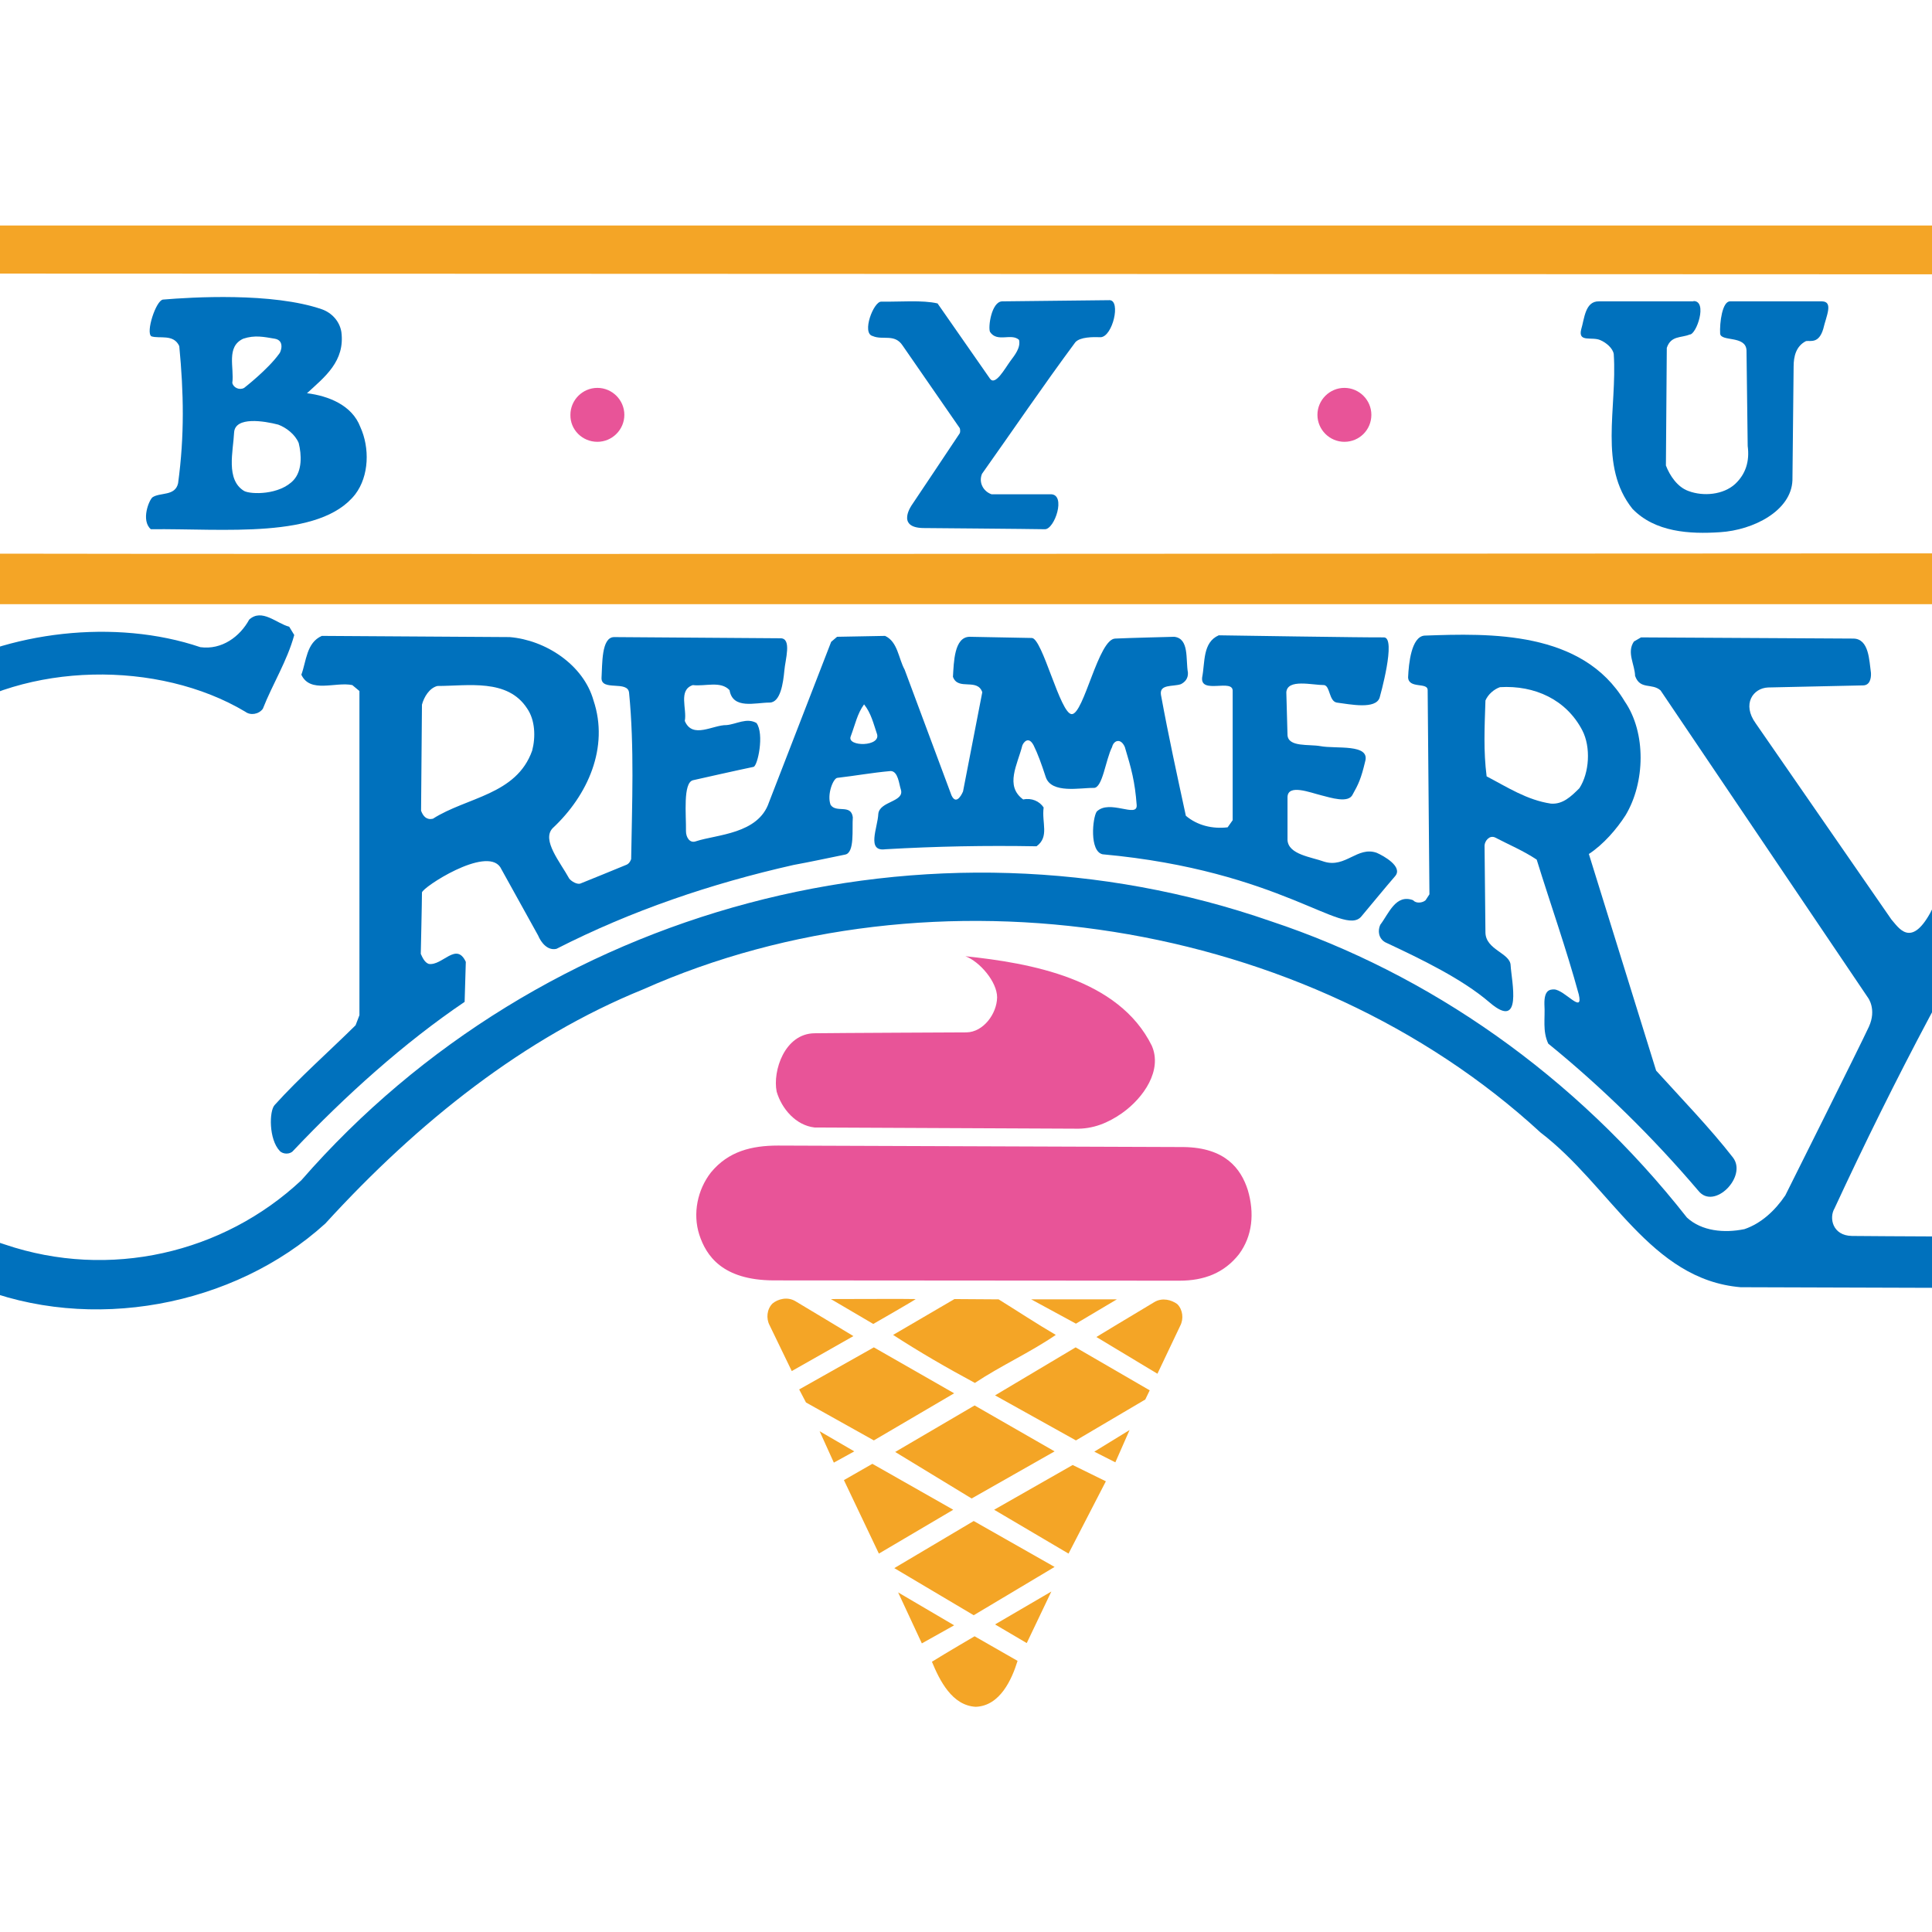
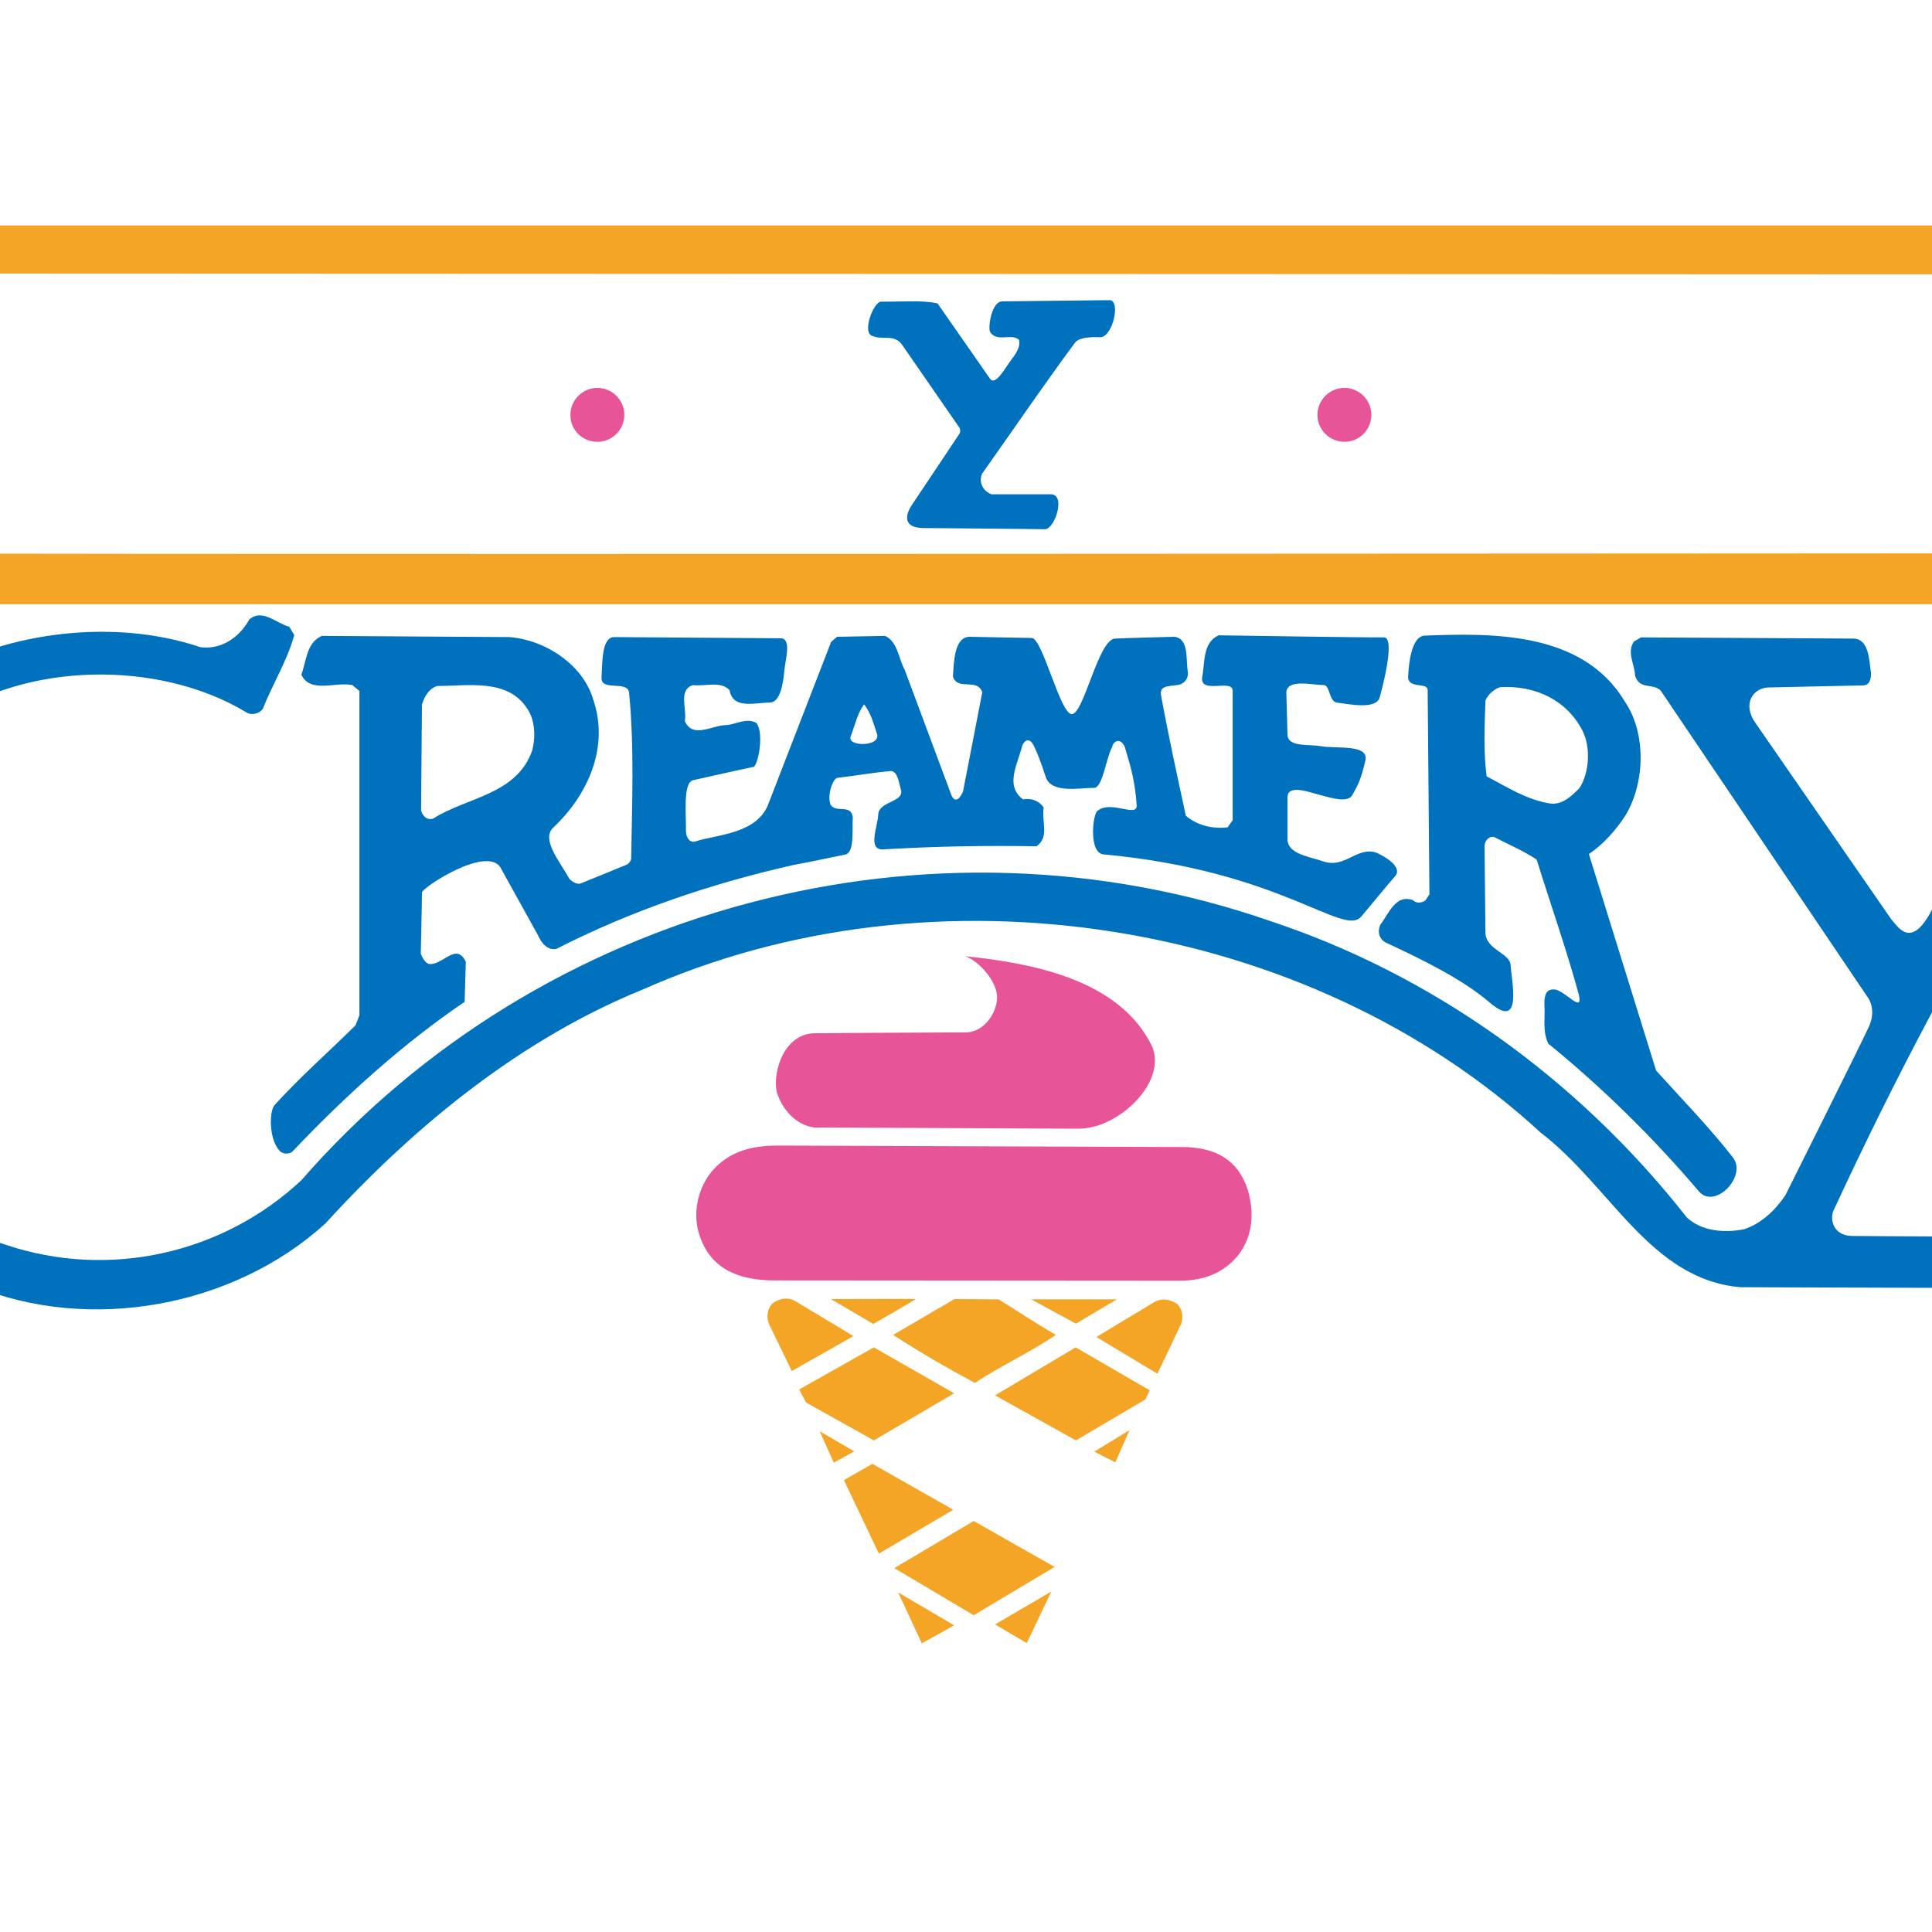
<svg xmlns="http://www.w3.org/2000/svg" version="1.1" id="layer" x="0px" y="0px" viewBox="0 0 652 652" style="enable-background:new 0 0 652 652;" xml:space="preserve">
  <style type="text/css"> .st0{fill:#F4A526;} .st1{fill:#0071BD;} .st2{fill:#E85498;} </style>
  <g>
    <path class="st0" d="M723.5,76.1c14.4,0,15.1,16.5-0.1,16.5c-22.2,0-793-0.3-793-0.3c-14.4,0.4-14.4-16-0.1-16.2H723.5" />
    <path class="st1" d="M334.1,127.8c1.8,2.5,5-3.4,6.9-6c1.5-2,3.5-4.5,2.9-7.1c-2.6-2.4-7.4,1-9.8-2.7c-0.7-1.6,0.5-10.2,4.1-10.3 l36.3-0.4c3.8,0.2,1,12.2-3,12.5c-2.7-0.1-7-0.1-8.6,1.7c-10.9,14.7-21,29.6-31.5,44.4c-1.2,2.9,0.4,5.9,3.2,6.9h20 c5.3,0,1.3,11.9-2,11.8c-4.4-0.1-41.1-0.4-41.1-0.4c-9.3-0.2-3.7-7.9-3.7-7.9s13.6-20.3,16.1-24.1c0.3-0.8,0-1.7,0-1.7l-19.3-27.9 c-2.7-4.1-6.7-1.7-10.1-3.2c-3.8-0.9,0.3-11.7,2.9-11.6c6.3,0.1,13.9-0.6,19,0.6L334.1,127.8" />
-     <path class="st1" d="M571.5,101.6c4.9-0.1,1,11.4-1.3,11.3c-2.9,1.2-6.3,0.3-7.7,4.5l-0.3,39.7c1.3,3.4,3.9,7.3,7.6,8.6 c5,1.9,11.8,1.3,15.8-2.4c3.5-3.3,4.9-7.6,4.2-12.8l-0.4-32.3c-0.3-5.1-8.6-2.8-8.9-5.6c-0.2-3.6,0.7-11,3.4-10.9h31 c3.9,0.1,1.4,5,0.4,9.3c-1.5,5-4.2,3.9-5.8,4.1c-3.4,1.7-4.2,5.2-4.2,8.6l-0.4,38.4c-0.4,10.3-13.2,16.8-24.4,17.5 c-10.3,0.7-22,0-29.6-7.9c-11.5-14.4-5.1-33.9-6.3-52.2c-0.3-2-2.6-3.9-4.5-4.7c-2.8-1.3-7.6,0.9-6.5-3.6c1.1-3.6,1.3-9.6,6-9.5 H571.5" />
-     <path class="st1" d="M93.9,143.3c-4.6-1.2-14.6-2.9-14.9,2.7c-0.3,6.3-2.9,15.9,3.4,19.7c2.3,1.2,12,1.4,16.7-3.7 c2.9-3.2,2.7-8.5,1.7-12.5C99.6,146.6,96.6,144.3,93.9,143.3 M92.7,114.3c-3.6-0.6-6.7-1.3-10.6,0c-5.9,2.7-3,9.8-3.7,14.9 c0.3,1.6,2.4,2.6,4,1.7c0,0,8-6.2,11.8-11.5C94.7,119,96.3,114.9,92.7,114.3 M108.7,104.4c3.3,1.2,5.9,4,6.5,7.6 c1.3,9.9-5.6,15.2-11.6,20.7c7.2,0.9,15.2,4,18,11.4c3.2,7,3,16.5-1.7,22.7c-11.9,15.3-44.6,11.5-69,11.8c-3.4-3-0.6-9.9,0.6-10.8 c2.6-1.7,7.6-0.3,8.6-4.7c2.2-16.2,1.9-30.6,0.4-46.3c-1.9-4.2-6.7-2.4-9.4-3.3c-2-1.2,1.5-12.1,3.9-12.4 C64.5,100.3,92,98.6,108.7,104.4" />
    <path class="st0" d="M723.5,186.7c14.5,0,14.7,17.2,0,17.2H-69.6c-13.7,0-15.1-17.2,0-17.3C-69.3,187.3,723.5,186.7,723.5,186.7" />
    <path class="st1" d="M99.3,214.3c-2.4,8.8-7.3,16.5-10.6,24.9c-1.4,1.9-4.2,2.3-5.9,1c-29.3-17.5-74-16.9-102.2,2.9 c-32,21.1-47.7,55.2-45.1,93.1c3.2,36.4,30.7,72.9,66.2,83.8c35.2,11.9,73.6,3,100-21.7c80.9-92.8,212.2-127.4,327.2-87.4 c53.3,17.7,102.7,52,140.4,100c5,4.6,12.6,5.3,19.4,3.9c5.6-1.9,10.3-6.2,13.8-11.4c0,0,25.5-51,28.2-56.9c2.7-5.9-0.3-9.8-0.3-9.8 l-70-103.7c-2.9-2.6-6.9-0.1-8.6-4.9c-0.1-3.9-2.9-7.9-0.4-11.6l2.4-1.4l71.6,0.4c5.4,0,5.4,7.5,6,11.6c0.1,1.9-0.4,4.2-2.7,4.2 l-32,0.7c-5.1,0.2-8.9,5.6-4.2,12.1l45.8,66.2c2.4,2.7,6.5,9.7,13.1-2.2c13.8-27.5,35.7-64.6,56.6-90.7c2.9-3.4,14.6-2.4,21.5-1.9 c4.8,0.6,7.5,14.6,1.7,16.1c-6.5,1.6-10.2,1.9-15.3,7.2c-11.5,12.6-19.4,27.4-28.6,41.4c-25.6,41.4-48,84-68.2,127.6 c-1.9,3.2-0.7,9.2,5.9,9.3c6.6,0.1,59.2,0.3,59.2,0.3c3.1,0.2,5.1,0.6,4.7,4.2c-0.7,5.4-0.5,13.1-6.3,13.1l-95.2-0.3 c-30.5-2.6-43.8-34.1-67.5-52.2c-78.6-72.4-204.5-92.1-302.9-48.3c-39.9,16.2-75.7,44.5-107.2,79C78.9,441,30.5,450-8.6,434 C-45.8,420.5-75,382.4-79.7,344c-6.2-47.4,15.4-92.1,56.9-116C2.5,213,39,208.7,67.6,218.4c7.3,1,13.4-3.6,16.5-9.3 c4.3-3.9,9.2,1.3,13.5,2.4L99.3,214.3" />
    <path class="st1" d="M506.2,231.9c-2,0.7-4,2.4-4.9,4.5c-0.3,9.2-0.7,17,0.4,25.6c6.9,3.6,13.6,8,21.7,9.2c4,0.3,6.8-2.4,9.6-5.2 c3.4-5.2,3.9-13.9,1-19.5C528.6,236.1,517.9,231.2,506.2,231.9 M548.3,236.7c7.3,10.6,6.9,27.4,0.3,38.4c-3,4.7-7.5,9.9-12.4,13.1 l22.7,73.1c8.6,9.5,18.2,19.4,25.9,29.3c5,6.4-6.3,17.9-11.6,11.3c-15.4-18.1-32.5-34.9-50.7-49.7c-2-4.3-1-8.4-1.3-13.3 c-0.1-4.8,1.8-5,3.3-5c3.6,0.2,9.9,8.6,8.3,1.7c-4.2-15.4-9.5-30.3-14.2-45.5c-4.5-3-9.3-5-14.1-7.5c-1.9-0.8-3.4,1.2-3.5,2.7 l0.3,29.4c0.1,5.9,8.4,6.9,8.5,11.1c0.3,5.3,4.2,22.2-7.1,12.5c-9.2-7.9-22.8-14.5-35.2-20.3c-2.3-1.3-2.6-3.9-1.7-5.9 c2.9-3.8,5.2-10.5,11.1-8.3c1,1.2,3.2,0.9,4.2,0l1.3-2l-0.6-69c-0.1-2.6-6.4-0.3-6.6-4.2c0.2-4.7,1.1-13.7,5.5-14.1 C502.8,213.7,534,212.8,548.3,236.7" />
    <path class="st1" d="M291.6,237.7c-2.3,3.2-2.9,6.5-4.5,10.8c-1.5,3.6,10.6,3.6,8.8-1C294.8,244.3,294,240.7,291.6,237.7 M147.6,231.5c-2.7,0.7-4.5,3.7-5.2,6.3l-0.3,35.8c0.7,1.9,1.9,3.2,4,2.7c11.4-7.3,28.2-8,33.5-23c1.2-4.6,1-10.3-1.7-14.2 C171.3,228.9,157.9,231.5,147.6,231.5 M465.6,235.4c-1.3,4.1-9.9,2.3-14.5,1.7c-2.6-0.5-2.2-5.5-4.2-5.9c-4.1,0-12.4-2.2-12.8,2.4 l0.4,14.5c0.3,4.1,7.2,3,11.1,3.7c5.2,1,16.9-0.9,15.1,5.2c-1.4,5.9-2.3,7.7-4.2,11.1c-1.4,3.1-7.4,1.1-10.6,0.3 c-3.7-0.9-11.4-4-11.4,0.7v14.4c0.3,4.9,8,5.7,12.4,7.3c7.2,2.2,11.2-5.3,17.7-3c2.3,1,9,4.7,6.2,7.9c-2.8,3.2-9.7,11.6-11.4,13.6 c-6,7.1-27-15.5-87.3-21c-4.5-1-3.4-12.3-2-14.4c4.3-4.3,13.8,2.3,13.5-2.2c-0.6-8-1.8-12.3-4-19.6c-1.4-3.2-3.8-2.2-4.3,0 c-2.2,4.3-3.2,13.9-6.2,13.8c-4.4-0.1-14.3,2.1-16.2-3.7c-1.4-4.3-2.7-7.9-4.1-10.7c-1.7-3.2-3.4-1-3.8,0.1 c-1.6,6.4-6,13.6,0.3,18.2c2.9-0.6,5.5,0.6,6.9,2.7c-0.7,5.2,2,9.9-2.4,13.1c-17.4-0.3-33.5,0-51,1c-6.5,0.9-2.6-7.3-2.4-11.9 c0.4-4.4,9-4,7.6-8.3c-0.6-1.8-0.9-6.1-3.4-6.2c-6.6,0.6-11.9,1.6-18,2.3c-1.4,0.1-3.6,5.6-2.3,9.1c1.9,2.9,6.9-0.4,7.5,4.2 c-0.3,4,0.7,12-2.6,12.6c-6.9,1.4-10.9,2.3-17.4,3.5c-27.9,6.3-54.7,15.4-80,28.3c-3,0.7-5.2-2.1-6.2-4.5l-12.8-23.1 c-4.9-7.1-26.3,6.9-26.4,8.6c0,3.1-0.4,20.7-0.4,20.7c0.6,1.3,1.3,2.9,2.7,3.4c4.6,0.7,9.3-7.6,12.5-0.7l-0.4,13.5 c-20.4,13.8-40.2,31.6-57.9,50.3c-1,1.2-3.4,1.2-4.5,0c-3.7-3.9-3.6-13.5-1.7-15.5c8.3-9.2,18.4-18.1,27.3-26.9l1.3-3.4V233.2 l-2.4-2c-5.7-1.2-14.2,2.9-17.2-3.5c1.7-4.6,1.7-10.8,6.9-13.1L172,215c12.1,1,24.9,9.3,28.3,21.4c5.3,15.8-1.9,32-13.8,43.1 c-3.8,4,2.6,11.5,5.6,17c0.8,1,2.6,2,3.7,1.7c0,0,14.6-5.9,15.7-6.4c1.1-0.5,1.5-1.9,1.5-1.9c0.3-18.8,1.1-37.7-0.7-56.1 c-0.4-4.3-9.4-0.4-9.3-5c0.3-4.6-0.1-13.7,4.2-13.8l56.2,0.4c3.9,0,1.6,7.2,1.3,10.9c-0.4,4.2-1.3,10.8-5,10.8 c-4.8,0-12.4,2.4-13.5-4.2c-3-3.2-8.2-1.2-12.4-1.7c-5,1.7-1.9,8-2.7,12.1c2.6,6.2,9.5,1.3,14.1,1.4c3.3-0.3,6.8-2.6,10.1-0.7 c2.7,3.7,0.4,14.5-1,14.8c-4.9,1-20.4,4.5-20.4,4.5c-3.5,0.8-2.3,11.8-2.4,17.2c0,2.1,1.3,4.2,3.4,3.4c7-2.3,21-2.4,24.6-13.1 l21-54.2l2-1.7l16.2-0.3c4.3,2,4.5,7.6,6.6,11.4l15.8,42.4c1.8,3.9,3.9-1.3,3.9-1.3l6.5-33.5c-1.7-4.9-8.2-0.4-9.9-5.2 c0.3-4.9,0.4-13.4,5.6-13.5l21,0.4c3.6,0,9.6,25.7,13.5,25.7c4.1,0,9-25.5,14.7-25.5c3.8-0.2,19.9-0.6,19.9-0.6 c5.1,0.6,3.8,7.6,4.6,12.1c0.1,2-1,3.2-2.4,3.9c-2.7,0.9-7.3-0.1-6.7,3.6c2.6,14.2,5.4,26.9,8.4,40.8c3.9,3.3,9,4.5,14.1,3.9 l1.7-2.4v-43.5c0.3-4.5-11,1.2-10.3-4.7c1-5,0.1-11.8,5.6-14.2c0,0,51.3,0.8,55.7,0.7S465.6,235.4,465.6,235.4" />
    <path class="st2" d="M388.7,352.9c3.6,8.2-2.6,17.5-10.1,22.8c-4.6,3.2-9.7,5.4-15.8,5.2l-87.9-0.4c-6.3-0.7-11.1-6.3-12.8-12.1 c-1.4-7,2.7-19.6,12.8-19.7c6.4-0.1,51.3-0.3,51.3-0.3c5.6-0.1,10.2-6.2,10.3-11.8c0-5.3-5.9-12.1-10.7-13.9 C347.6,325,377.5,330.2,388.7,352.9" />
    <path class="st2" d="M399.5,387.1c14,0.2,19.3,7.3,21.6,14.5c2.3,7.8,1.6,15.5-3,21.7c-5,6.3-11.7,8.9-20.1,8.9l-137-0.1 c-17.3-0.1-22.7-8.4-25-15.4c-2.3-7.2-0.6-15.2,3.9-21c5.9-7.2,13.8-9.1,22.7-9.1L399.5,387.1" />
    <path class="st0" d="M309,438.4c0.2,0.1-14.3,8.4-14.3,8.4l-14.3-8.4C280.4,438.4,308.8,438.3,309,438.4" />
    <path class="st0" d="M337,438.5c6.3,3.9,12.8,8.2,19.3,12c-8.6,5.9-18.4,10.3-27.3,16.2c-9.3-5-18.5-10.3-27.6-16.2l20.7-12.1 L337,438.5" />
    <polygon class="st0" points="363.1,446.7 348,438.5 376.9,438.5 " />
    <path class="st0" d="M397.3,440.1c1.9,1.9,2.2,5,1,7.3l-7.7,16.2L370,451.2c0,0,12.7-7.7,19.6-11.8 C392.3,437.8,395.4,438.7,397.3,440.1" />
    <polygon class="st0" points="322,470.2 294.9,486.1 272,473.3 269.7,468.9 294.9,454.7 " />
    <polygon class="st0" points="388,469.2 386.5,472.3 363.1,486.1 335.8,470.9 363,454.7 " />
-     <polygon class="st0" points="355.9,489.8 327.9,505.7 302.1,490 328.9,474.3 " />
    <polygon class="st0" points="288.3,489.8 281.4,493.6 276.6,483 " />
    <polygon class="st0" points="376.4,493.5 369.3,489.9 381.2,482.6 " />
    <polygon class="st0" points="321.7,509.5 296.6,524.3 284.8,499.5 294.4,494 " />
-     <polygon class="st0" points="373.2,499.9 360.6,524.3 335.5,509.5 362,494.4 " />
    <polygon class="st0" points="355.9,528.8 328.6,545.1 301.8,529.2 328.6,513.3 " />
    <polygon class="st0" points="346.5,554.5 335.8,548.2 354.8,537.1 " />
    <polygon class="st0" points="322,548.5 311.1,554.6 303.1,537.4 " />
-     <path class="st0" d="M343.4,560.5c-1.9,6.2-5.9,15.2-14.1,15.5c-8-0.4-12.2-8.9-14.8-15.2c4.3-2.7,14.4-8.6,14.4-8.6L343.4,560.5" />
    <path class="st0" d="M260.7,439.9c-1.9,1.9-2.2,5-1,7.3l7.5,15.5l20.8-11.8c0,0-12.7-7.7-19.6-11.8 C265.7,437.5,262.5,438.4,260.7,439.9" />
    <path class="st2" d="M-33.4,149.3c5.1,0,9.1-4.1,9.1-9.1c0-5-4.1-9.1-9.1-9.1c-5,0-9.1,4.1-9.1,9.1 C-42.5,145.2-38.4,149.3-33.4,149.3" />
    <path class="st2" d="M687.4,149.1c5,0,9.1-4.1,9.1-9.1c0-5-4.1-9.1-9.1-9.1c-5.1,0-9.1,4.1-9.1,9.1 C678.2,145,682.3,149.1,687.4,149.1" />
    <path class="st2" d="M453.7,149.1c5.1,0,9.1-4.1,9.1-9.1c0-5-4.1-9.1-9.1-9.1c-5,0-9.1,4.1-9.1,9.1 C444.6,145,448.7,149.1,453.7,149.1" />
    <path class="st2" d="M201.6,149.1c5,0,9.1-4.1,9.1-9.1c0-5-4.1-9.1-9.1-9.1c-5,0-9.1,4.1-9.1,9.1 C192.4,145,196.5,149.1,201.6,149.1" />
  </g>
</svg>